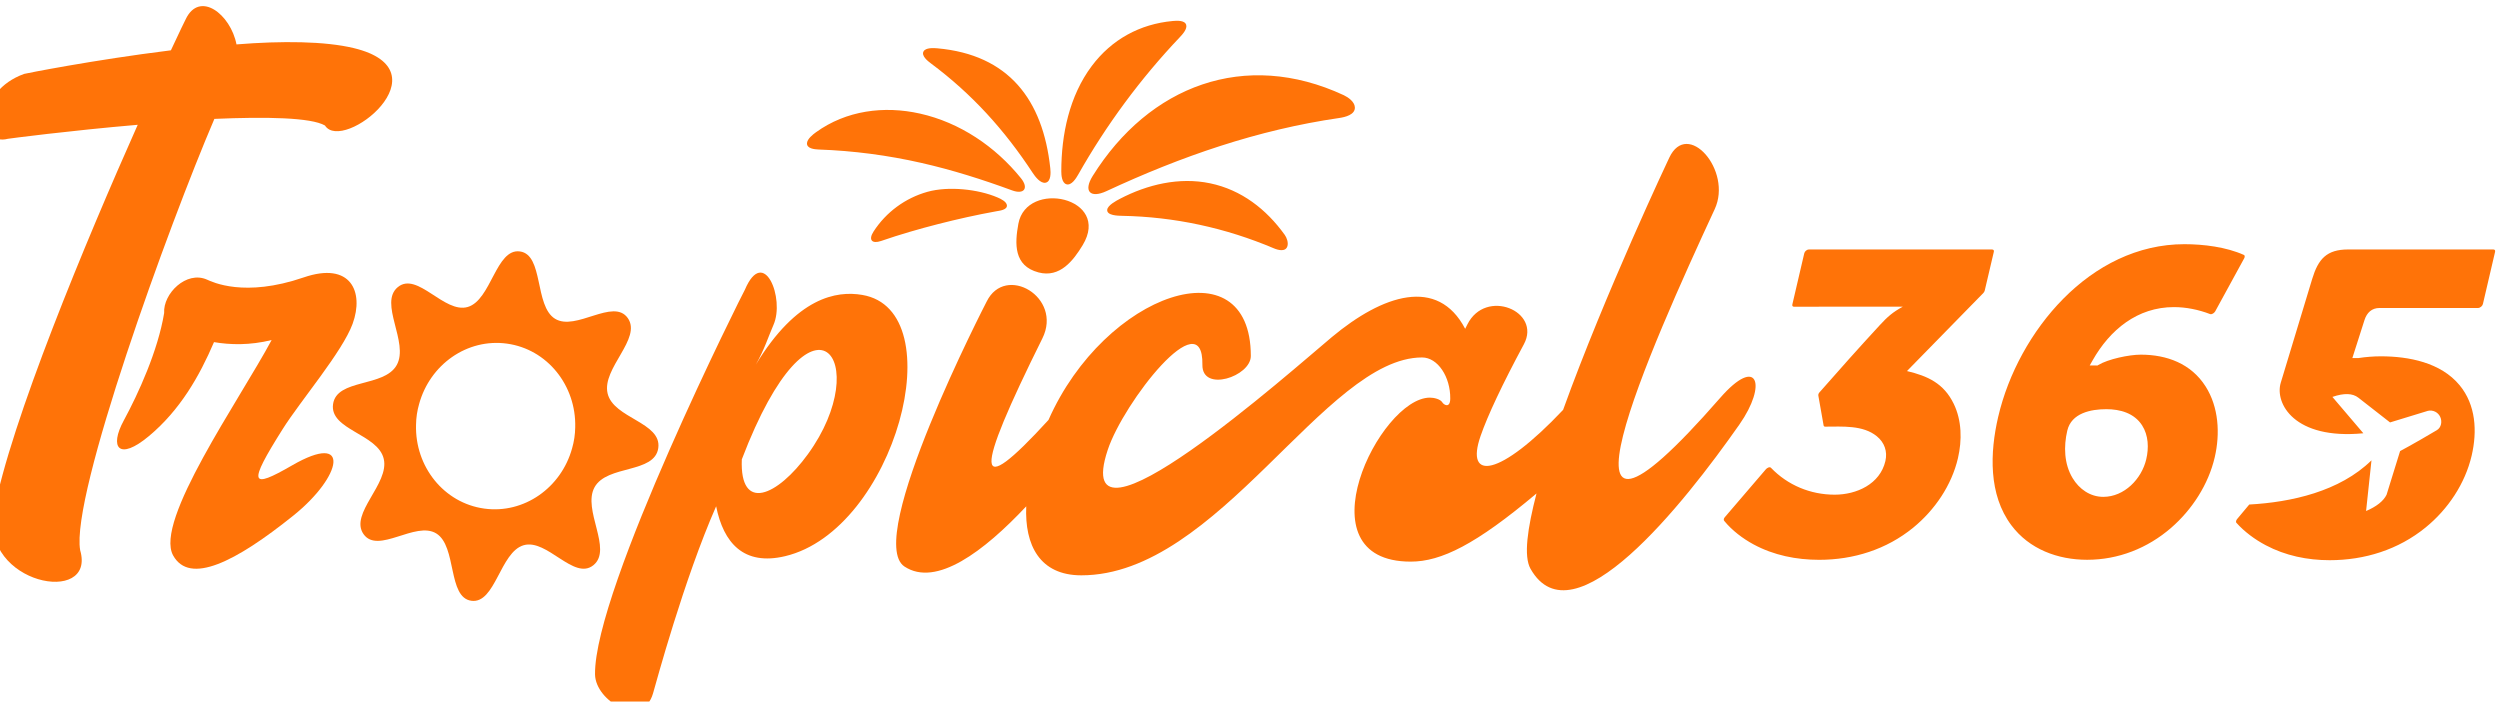
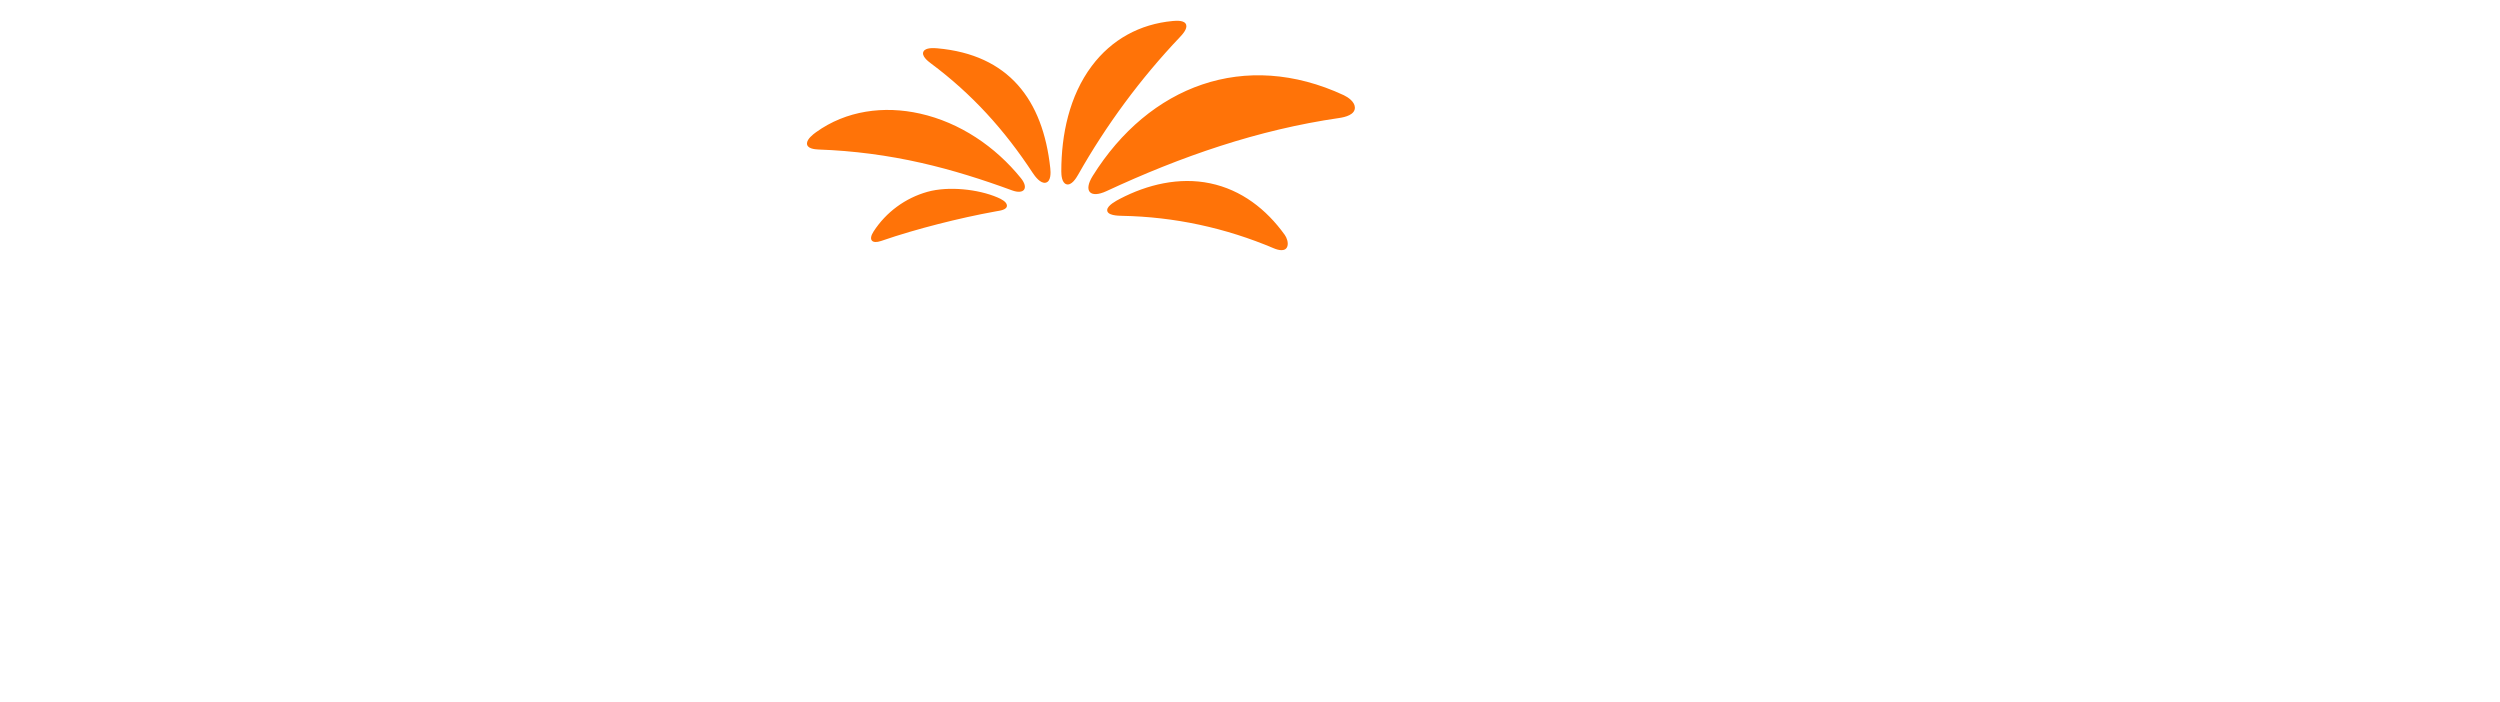
<svg xmlns="http://www.w3.org/2000/svg" xmlns:ns1="http://www.inkscape.org/namespaces/inkscape" xmlns:ns2="http://sodipodi.sourceforge.net/DTD/sodipodi-0.dtd" width="300" height="84.181" viewBox="0 0 79.375 22.273" version="1.1" id="svg1098" ns1:version="1.1.1 (c3084ef, 2021-09-22)" ns2:docname="Tropical365_orng.svg">
  <ns2:namedview id="namedview1100" pagecolor="#ffffff" bordercolor="#666666" borderopacity="1.0" ns1:pageshadow="2" ns1:pageopacity="0.0" ns1:pagecheckerboard="0" ns1:document-units="mm" showgrid="false" units="px" ns1:zoom="0.64052329" ns1:cx="772.02501" ns1:cy="579.99452" ns1:window-width="1920" ns1:window-height="1065" ns1:window-x="0" ns1:window-y="25" ns1:window-maximized="1" ns1:current-layer="layer1" />
  <defs id="defs1095" />
  <g ns1:label="Layer 1" ns1:groupmode="layer" id="layer1">
    <g id="g1046" transform="matrix(0.133,0,0,0.133,122.633,-54.556)" style="stroke-width:1.996">
-       <path class="st4" d="m -877.737,414.817 c -0.08,0.16 -1.41,2.82 -3.52,7.39 -18.48,2.29 -34.8,5.55 -35.03,5.63 -11.58,4.15 -11.1,17.38 -3.87,15.49 0.17,-0.04 14.61,-1.94 30.98,-3.34 -12.32,27.64 -30.44,71.12 -34.33,92.41 -3.15,17.25 24.47,22.53 20.59,9.15 -2.29,-13.03 21.12,-77.45 32.04,-102.97 12.32,-0.53 23.06,-0.35 26.4,1.58 4.22,6.69 29.24,-13.09 6.87,-18.48 -6.85,-1.65 -17.07,-1.76 -27.99,-0.88 -1.4,-7.21 -8.83,-12.96 -12.14,-5.98 z" id="path842-7" style="fill:#ff7308;stroke-width:1.996" />
-       <path class="st1" d="m -797.947,470.217 c 5.73,0.77 3.42,13 8.39,16.07 4.96,3.07 13.92,-5.05 17.37,-0.16 3.44,4.9 -6.23,12 -4.82,17.98 1.4,5.98 12.95,6.89 12.1,13.04 -0.85,6.15 -12.23,3.97 -15.21,9.36 -2.98,5.39 4.39,14.79 -0.26,18.6 -4.65,3.8 -11.07,-6.39 -16.68,-4.75 -5.62,1.64 -6.74,14.03 -12.46,13.26 -5.73,-0.77 -3.42,-13 -8.38,-16.07 -4.96,-3.07 -13.92,5.05 -17.37,0.16 -3.44,-4.9 6.23,-12 4.82,-17.98 -1.4,-5.98 -12.95,-6.89 -12.1,-13.04 0.85,-6.15 12.23,-3.97 15.21,-9.36 2.98,-5.39 -4.39,-14.79 0.26,-18.6 4.65,-3.8 11.07,6.39 16.68,4.75 5.61,-1.64 6.73,-14.03 12.45,-13.26 z m 12.47,46.99 c 0.46,-1.59 0.72,-3.27 0.74,-5.01 0.26,-9.94 -6.64,-18.64 -16.29,-19.97 -9.52,-1.31 -18.4,5 -20.98,14.43 -0.45,1.57 -0.71,3.23 -0.73,4.95 -0.28,9.96 6.63,18.67 16.29,20 9.5,1.31 18.38,-4.99 20.97,-14.4 z" id="path844-9" style="clip-rule:evenodd;fill:#ff7308;fill-rule:evenodd;stroke-width:1.996" />
-       <path class="st4" d="m -744.247,479.387 c -0.18,0.18 -36.02,71.48 -35.76,91.8 0.09,6.48 11.41,12.92 13.84,4.55 0.73,-2.5 7.36,-27.16 15.07,-44.68 1.75,8.76 6.59,14.26 16.47,11.91 26.22,-6.24 40.3,-58.69 18.4,-62.37 -6.13,-1.05 -15.59,0.53 -25.4,16.64 2.1,-3.68 2.98,-6.66 4.21,-9.46 2.79,-6.29 -2.28,-19.08 -6.83,-8.39 z m -0.72,40.47 c 16.99,-44.5 31.83,-23.32 15.77,-1.23 -7.25,9.99 -16.29,14.02 -15.77,1.23 z m 66.02,-56.24 c -0.87,4.73 -1.14,10.04 4.81,11.61 5.11,1.35 8.3,-2.82 10.53,-6.49 6.96,-11.46 -13.39,-15.73 -15.34,-5.12 z m -7.57,18.57 c -0.11,0.22 -29.36,56.81 -19.62,63.25 7.58,5.01 18.99,-3.64 29.07,-14.37 -0.4,9.26 3.21,16.47 13.15,16.47 32.71,0 58.18,-52.01 81.35,-52.01 3.74,0 6.78,4.64 6.72,9.84 -0.03,2.34 -1.51,1.53 -1.92,0.85 -0.45,-0.74 -1.95,-1.1 -2.93,-1.1 -12.04,0 -31.2,39.15 -4.58,39.15 7.26,0 15.55,-4.09 30.02,-16.27 -2.16,8.34 -3.12,14.99 -1.43,17.98 10.13,17.89 36.43,-15.28 49.85,-34.42 6.73,-9.6 4.4,-16.66 -4.59,-6.36 -44.95,51.5 -16.4,-12.5 -1.29,-45.07 4.29,-9.24 -6.52,-21.57 -10.86,-12.26 -0.05,0.1 -15.29,32.33 -25.33,60.17 -15.21,16.11 -23.46,17.04 -19.7,6.23 1.69,-4.87 5.14,-12.23 10.34,-21.9 4.24,-7.91 -9.13,-13.45 -13.49,-4.73 l -0.53,1.05 c -6.55,-12.51 -19.67,-8.16 -31.83,1.98 -9.24,7.71 -62.99,55.56 -53.5,26.93 3.78,-11.41 22.85,-35.74 22.6,-20.32 -0.11,6.66 11.56,2.8 11.56,-2.1 0,-26.97 -34.83,-15.19 -48.3,15.27 -17.95,19.62 -17.85,13.54 -1.46,-19.47 4.9,-9.85 -8.85,-17.86 -13.3,-8.79 z" id="path846-3" style="fill:#ff7308;stroke-width:1.996" />
-       <path class="st1" d="m -854.547,512.587 c -8.39,13.31 -7.79,14.49 2.23,8.7 14.19,-8.19 11.97,2.6 0.33,11.96 -13.82,11.1 -24.8,16.66 -28.74,9.54 -4.53,-8.18 15.77,-36.98 23.52,-51.42 -5.19,1.29 -9.91,1.16 -13.76,0.5 -3.49,8.16 -8.11,16.23 -15.52,22.42 -7.19,6.01 -9.56,2.79 -6,-3.75 3.48,-6.42 8.15,-16.67 9.62,-25.62 -0.29,-4.62 5.3,-10.17 10.23,-7.97 1.24,0.55 8.9,4.34 23.06,-0.52 11.31,-3.89 14.47,3.48 11.7,11.07 -2.45,6.69 -12.45,18.39 -16.67,25.09 z" id="path848-8" style="clip-rule:evenodd;fill:#ff7308;fill-rule:evenodd;stroke-width:1.996" />
      <path class="st1" d="m -713.517,465.467 c -1.29,1.99 -0.39,3.01 1.81,2.25 4.46,-1.54 9.03,-2.86 13.6,-4.03 4.58,-1.17 9.21,-2.21 13.87,-3.05 0.75,-0.14 2.6,-0.31 2.56,-1.38 -0.04,-0.92 -1.48,-1.6 -2.21,-1.91 -4.7,-2.02 -11.78,-2.74 -16.73,-1.37 -5.31,1.48 -9.91,4.86 -12.9,9.49 z m -13.12,-19.58 c 8.28,0.29 16.5,1.37 24.58,3.21 7.35,1.67 14.55,3.95 21.62,6.55 2.86,1.05 4.03,-0.53 2.1,-2.92 -6.1,-7.55 -14.58,-13.29 -24.11,-15.42 -8.59,-1.92 -17.6,-0.75 -24.83,4.47 -0.75,0.54 -2.05,1.58 -2.13,2.57 -0.11,1.33 1.82,1.5 2.77,1.54 z m 28.34,-24.16 c -0.89,-0.08 -2.76,-0.18 -3.28,0.73 -0.6,1.04 0.99,2.31 1.71,2.84 9.86,7.34 17.59,15.89 24.33,26.15 0.58,0.88 1.88,2.63 3.11,2.36 1.31,-0.29 1.21,-2.45 1.1,-3.45 -1.76,-16.38 -9.95,-27.11 -26.97,-28.63 z m 33.61,30.19 c 6.71,-11.87 14.9,-22.96 24.29,-32.85 0.62,-0.65 1.83,-1.97 1.51,-2.96 -0.36,-1.12 -2.28,-0.98 -3.19,-0.9 -7.87,0.72 -14.6,4.41 -19.35,10.75 -5.35,7.14 -7.27,16.37 -7.27,25.14 0,0.93 0.13,2.73 1.2,3.08 1.21,0.39 2.33,-1.42 2.81,-2.26 z m 3.48,0.29 c -2.29,3.67 -0.55,5.4 3.28,3.62 17.79,-8.28 36.14,-14.65 55.62,-17.47 1.35,-0.2 3.8,-0.77 3.69,-2.56 -0.08,-1.32 -1.57,-2.37 -2.65,-2.88 -23.59,-10.97 -46.48,-2.28 -59.94,19.29 z m 6.49,5.46 c -0.85,0.44 -2.9,1.53 -3.02,2.59 -0.15,1.41 2.61,1.44 3.5,1.46 12.55,0.23 24.76,2.87 36.31,7.77 1.02,0.43 2.81,0.9 3.22,-0.56 0.23,-0.83 -0.15,-1.97 -0.64,-2.65 -4.39,-6.12 -10.34,-10.76 -17.82,-12.32 -7.36,-1.54 -14.97,0.27 -21.55,3.71 z" id="path850-0" style="clip-rule:evenodd;fill:#ff7308;fill-rule:evenodd;stroke-width:1.996" />
-       <path class="st1" d="m -388.007,534.107 c -0.17,0.2 -0.39,0.65 -0.17,0.89 1.93,2.16 4.44,4 6.99,5.35 4.71,2.5 9.96,3.58 15.27,3.58 8.36,0 16.4,-2.5 22.92,-7.82 5.33,-4.34 9.42,-10.44 10.99,-17.17 1.34,-5.77 1.02,-12.06 -2.89,-16.79 -4.48,-5.42 -12.14,-6.89 -18.81,-6.89 -1.72,0 -3.58,0.15 -5.29,0.41 l -0.06,0.01 h -1.44 l 2.9,-9.08 c 0.56,-1.75 1.73,-2.88 3.61,-2.88 7.83,0 15.66,0 23.5,0 0.5,0 1.05,-0.47 1.16,-0.95 0.95,-4.15 1.92,-8.3 2.9,-12.44 0.08,-0.34 -0.06,-0.58 -0.42,-0.58 -11.55,0 -23.1,0 -34.65,0 -5.14,0 -7.14,2.28 -8.58,7.02 l -7.51,24.8 c -1.48,4.89 3.2,13.66 19.72,12.06 l -7.39,-8.68 c 2.77,-0.96 4.82,-0.89 6.19,0.18 5.04,3.95 7.57,5.91 7.57,5.91 6.03,-1.85 9.05,-2.77 9.05,-2.77 1.2,-0.27 2.42,0.34 2.93,1.45 0.51,1.11 0.25,2.54 -0.81,3.17 -5.78,3.43 -8.77,4.99 -8.77,4.99 -2.15,6.96 -3.23,10.43 -3.23,10.43 -0.75,1.51 -2.38,2.8 -4.89,3.88 l 1.29,-12.1 c -7.61,7.46 -19.2,10 -29.18,10.55 -0.97,1.16 -1.93,2.32 -2.9,3.47 z m -79.79,-50.71 c -2.42,1.32 -3.67,2.42 -5.51,4.42 -5.04,5.46 -9.75,10.75 -14.41,16.06 -0.17,0.19 -0.3,0.48 -0.26,0.75 0.42,2.38 0.83,4.76 1.26,7.13 0.04,0.2 0.18,0.29 0.38,0.29 4.06,0 9.02,-0.42 12.33,2.3 1.82,1.49 2.57,3.61 2.04,5.91 -1.28,5.51 -6.88,8.03 -12.11,8.03 -5.77,0 -11.22,-2.26 -15.21,-6.42 -0.32,-0.33 -0.97,0.07 -1.19,0.33 -3.2,3.76 -6.44,7.49 -9.64,11.25 -0.2,0.24 -0.39,0.41 -0.43,0.73 -0.03,0.19 0.03,0.27 0.15,0.42 1.85,2.25 4.39,4.17 6.94,5.55 4.82,2.61 10.24,3.69 15.68,3.69 8.21,0 16.08,-2.47 22.47,-7.69 5.12,-4.19 9.15,-10.09 10.66,-16.57 0.99,-4.27 0.94,-8.98 -1.01,-12.99 -2.37,-4.88 -6.2,-6.63 -11.16,-7.81 6.07,-6.22 12.15,-12.44 18.24,-18.64 0.14,-0.15 0.27,-0.35 0.32,-0.56 0.72,-3.09 1.45,-6.19 2.18,-9.28 0.08,-0.32 -0.09,-0.54 -0.42,-0.54 -14.58,0 -29.16,0 -43.74,0 -0.49,0 -1,0.45 -1.1,0.92 -0.93,4.07 -1.9,8.13 -2.84,12.19 -0.07,0.32 0.04,0.55 0.38,0.55 8.67,-0.02 17.33,-0.02 26,-0.02 z m 46.2,14.05 c -0.07,0 -0.13,0 -0.19,0 h -1.41 l 0.7,-1.23 c 4.13,-7.3 10.69,-12.71 19.41,-12.71 2.91,0 5.91,0.62 8.62,1.66 0.45,0.17 1.02,-0.28 1.23,-0.64 2.3,-4.24 4.62,-8.48 6.94,-12.7 0.12,-0.23 0.2,-0.64 -0.1,-0.78 -4.22,-1.89 -9.62,-2.56 -14.19,-2.56 -11.22,0 -21.17,5.19 -28.93,13.04 -7.5,7.59 -13.12,17.82 -15.53,28.2 -1.97,8.48 -2.34,18.54 3.15,25.86 4.28,5.72 11.09,8.24 18.09,8.24 7.45,0 14.43,-2.76 20.04,-7.62 5,-4.33 8.92,-10.37 10.42,-16.85 1.31,-5.61 0.97,-11.97 -2.19,-16.93 -3.45,-5.42 -9.23,-7.57 -15.46,-7.57 -2.78,0 -7.8,1.05 -10.16,2.48 l -0.2,0.12 z m -6.95,15.55 c 0.98,-4.2 5.63,-5.12 9.33,-5.12 3.3,0 6.65,0.94 8.53,3.86 1.53,2.38 1.63,5.41 0.99,8.1 -1.1,4.69 -5.23,8.97 -10.26,8.97 -3.12,0 -5.75,-1.86 -7.32,-4.48 -2.04,-3.38 -2.15,-7.57 -1.27,-11.33 z" id="path852-2" style="clip-rule:evenodd;fill:#ff7308;fill-rule:evenodd;stroke-width:1.996" />
    </g>
  </g>
</svg>